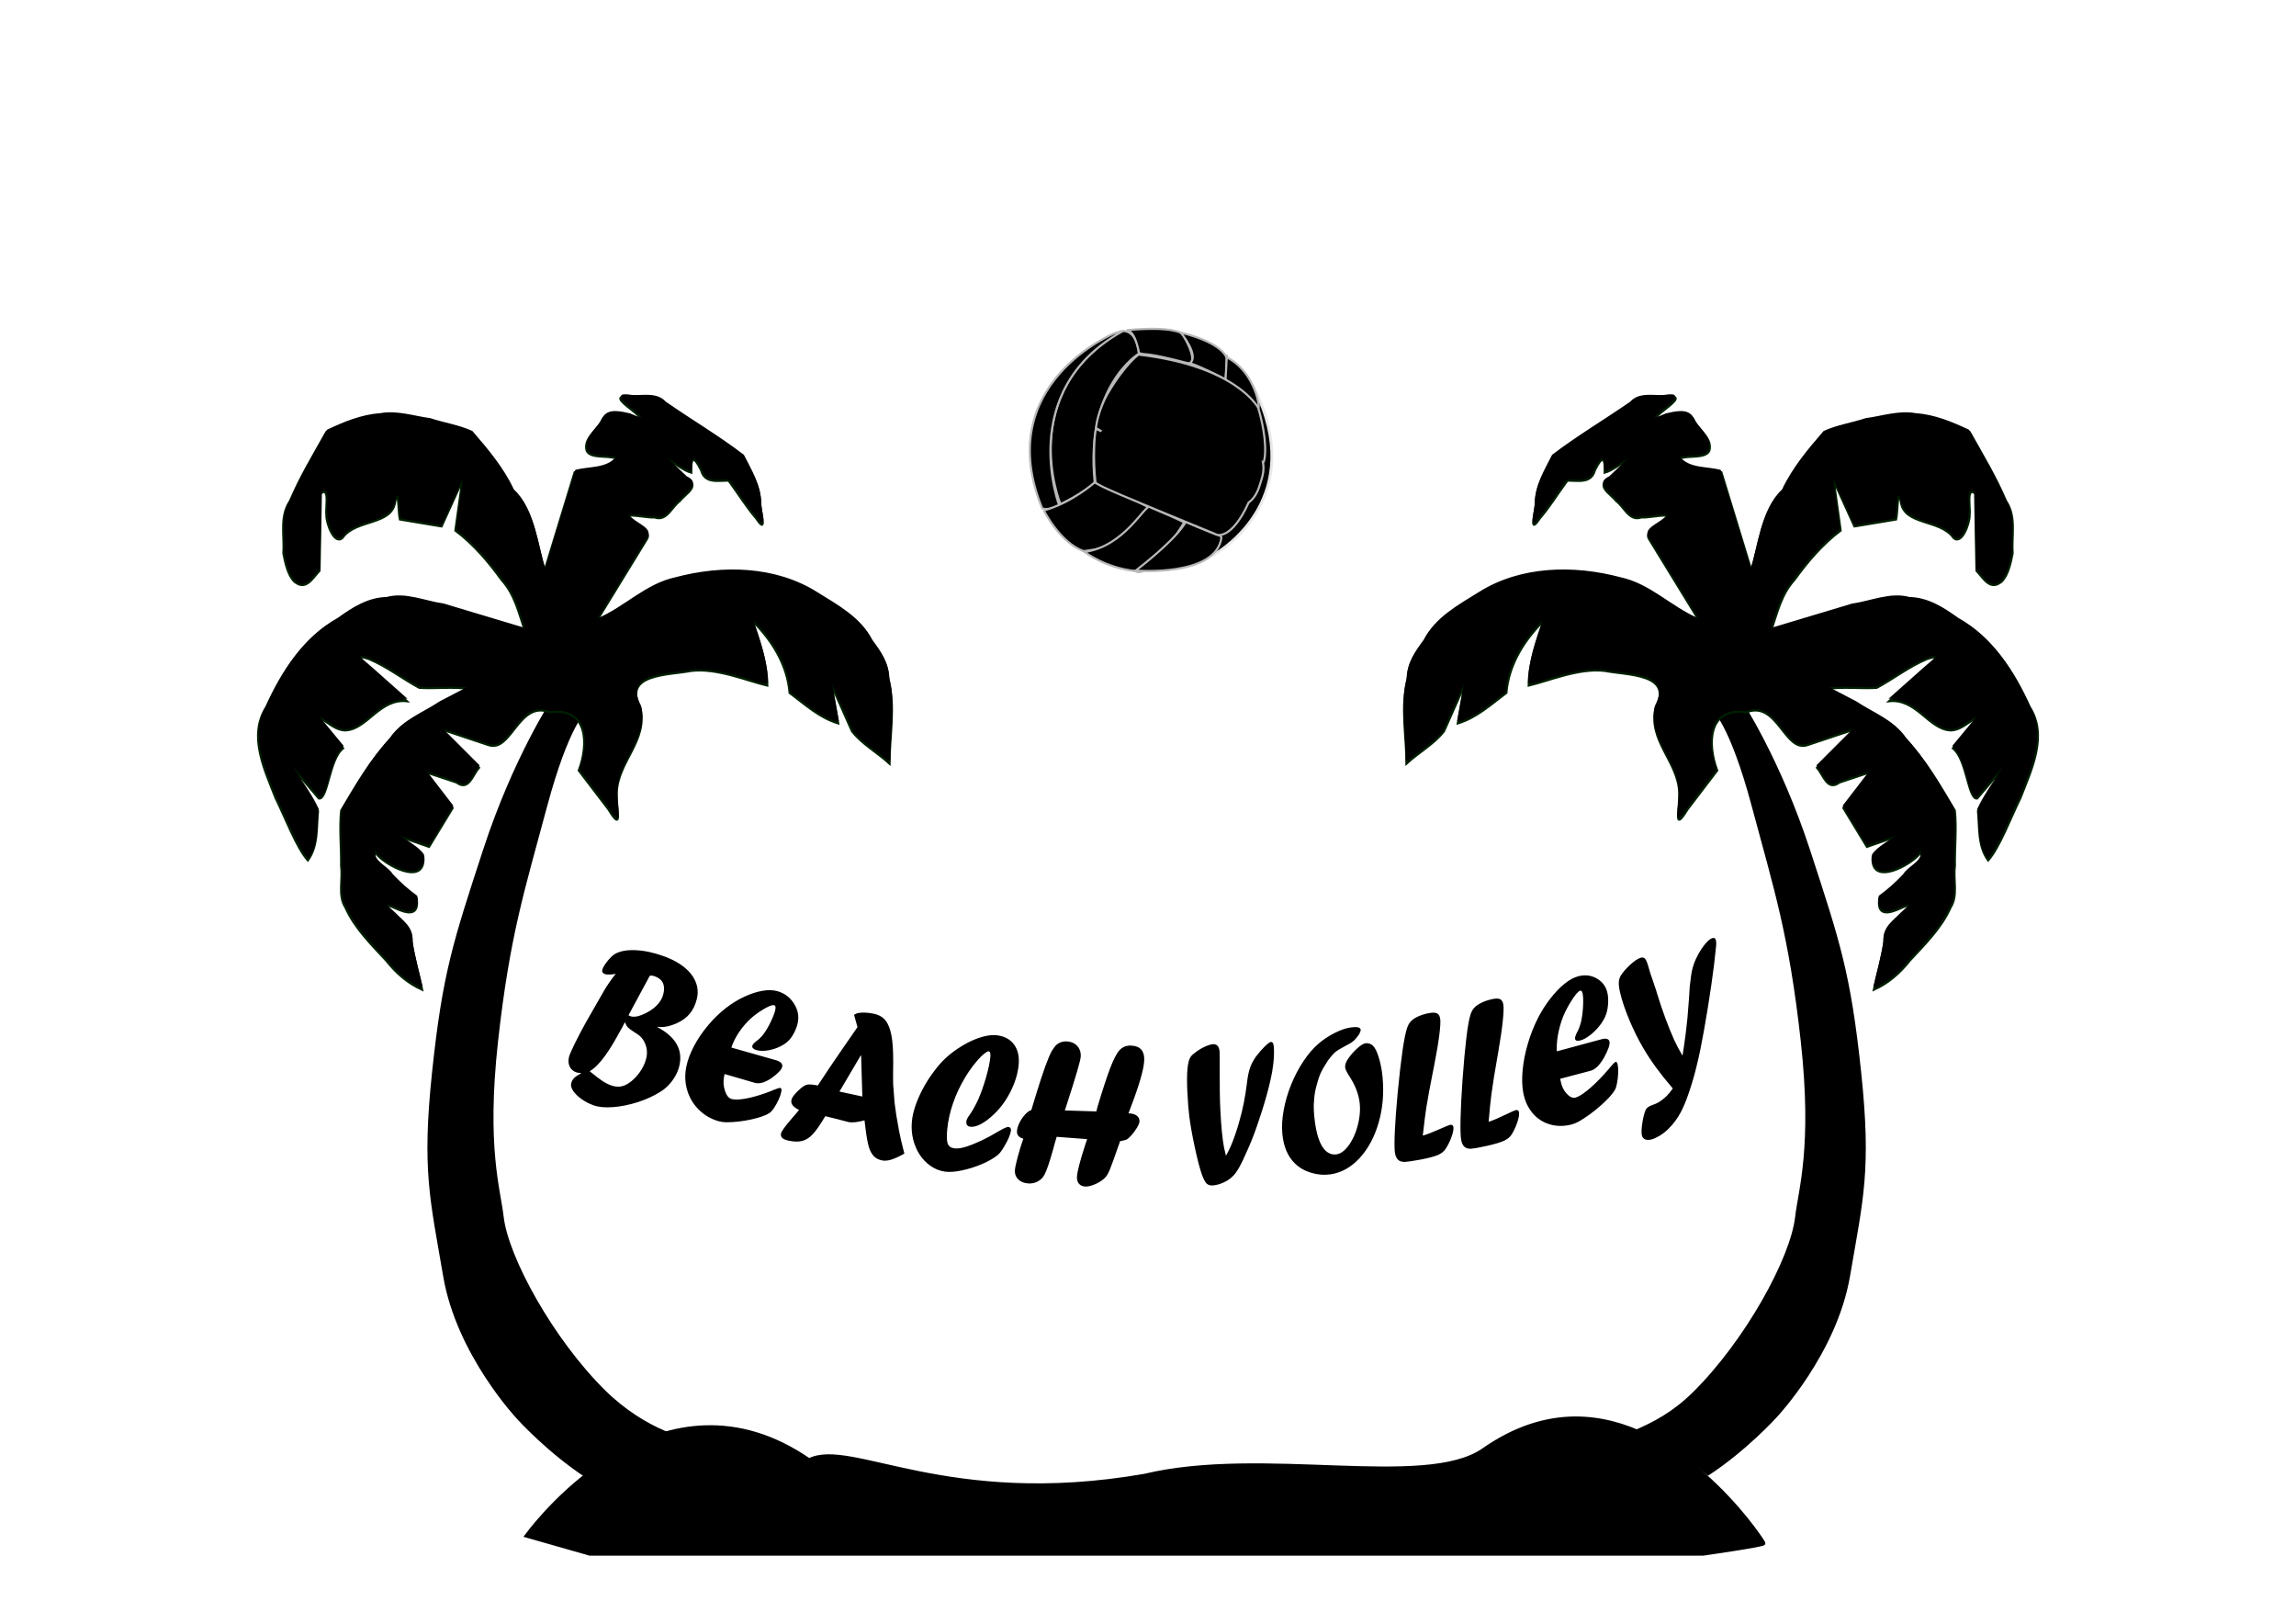
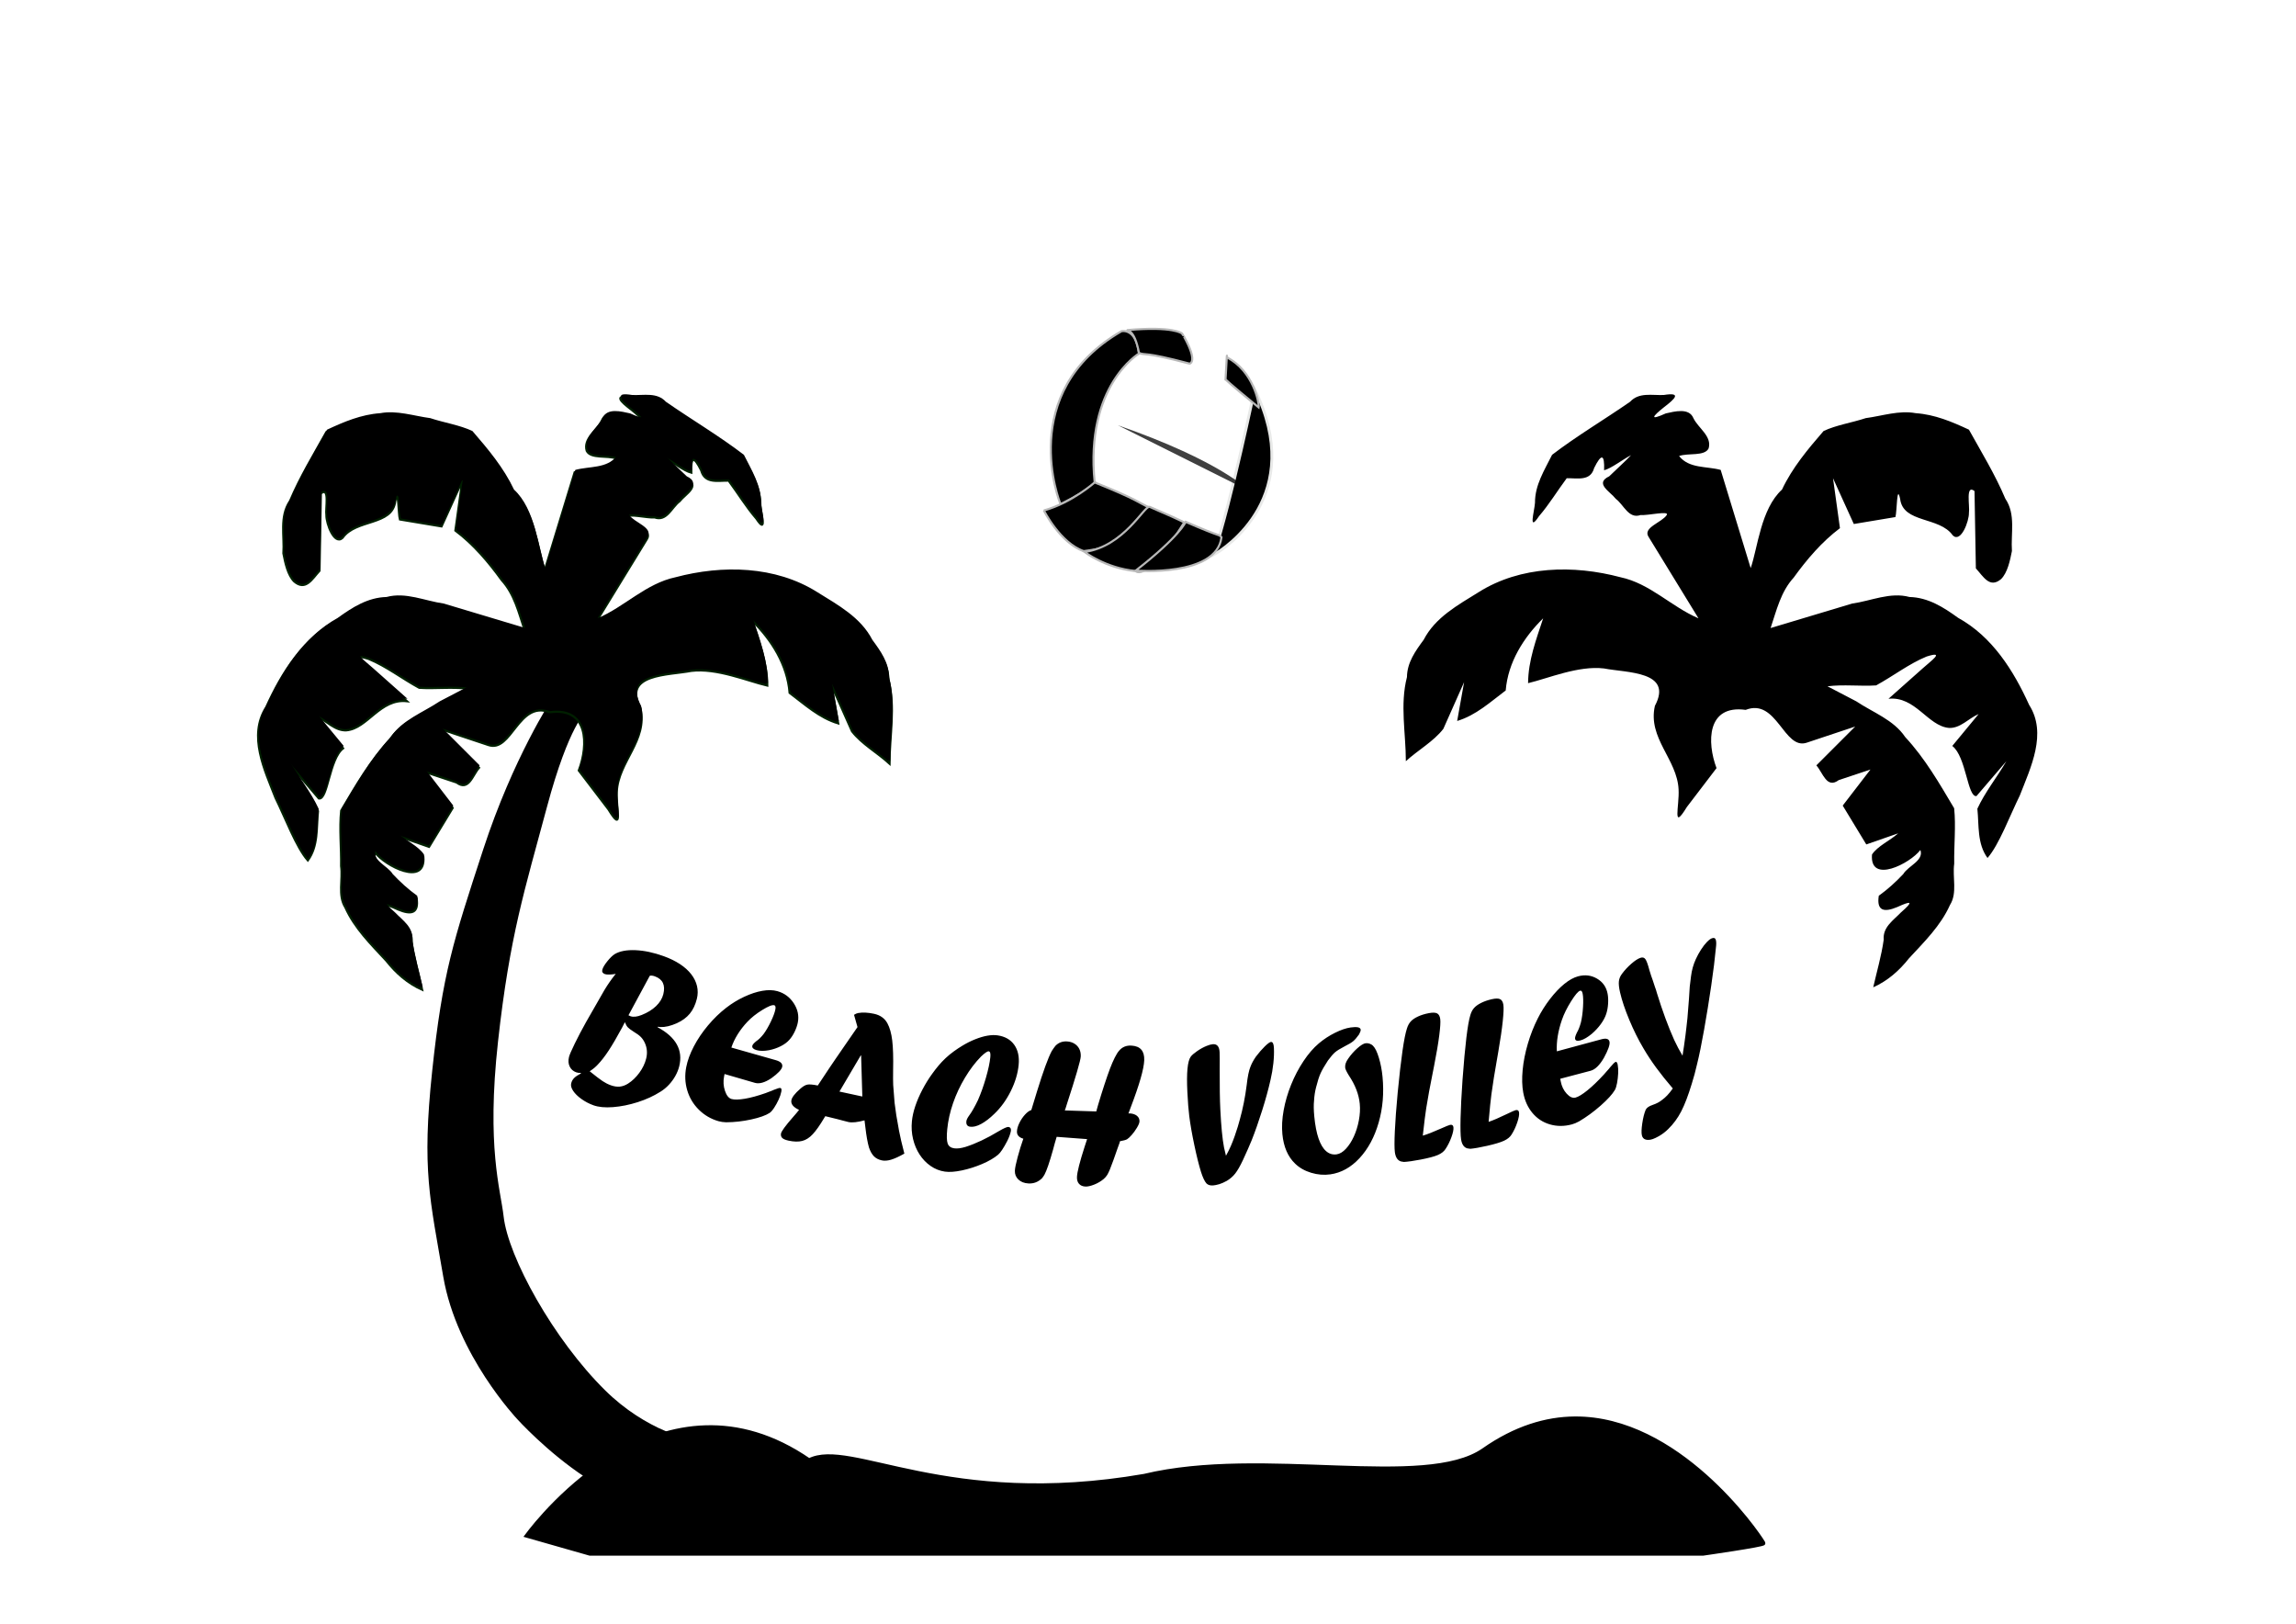
<svg xmlns="http://www.w3.org/2000/svg" width="1488.189" height="1052.362">
  <defs>
    <path fill="none" fill-opacity="0.75" fill-rule="evenodd" stroke="black" stroke-width="3" stroke-miterlimit="4" id="path16186" d="m287.31,522.117c0,0 60.495,19.392 123.098,19.392c62.603,0 127.314,-19.392 127.314,-19.392" />.str3 {stroke:#1F1A17;stroke-width:0.0762}
    .str5 {stroke:#4D4948;stroke-width:0.0762}
    .str6 {stroke:#FFF500;stroke-width:0.0762}
    .str4 {stroke:white;stroke-width:0.0762}
    .str2 {stroke:#1F1A17;stroke-width:0.2794;stroke-linejoin:bevel}
    .str1 {stroke:#1F1A17;stroke-width:0.3528}
    .str0 {stroke:#1F1A17;stroke-width:0.7056}
    .str7 {stroke:#1F1A17;stroke-width:1.397}
    .str11 {stroke:#00923F;stroke-width:5.6444}
    .str8 {stroke:#0093DD;stroke-width:5.6444}
    .str12 {stroke:#1F1A17;stroke-width:5.6444}
    .str9 {stroke:#DA251D;stroke-width:5.6444}
    .str10 {stroke:#FFF500;stroke-width:5.6444}
    .fil4 {fill:none}
    .fil6 {fill:none;fill-rule:nonzero}
    .fil0 {fill:#0093DD}
    .fil11 {fill:#1F1A17}
    .fil2 {fill:#28166F}
    .fil14 {fill:#383431}
    .fil32 {fill:#49606C}
    .fil29 {fill:#4D4948}
    .fil26 {fill:#605D5C}
    .fil12 {fill:#838281}
    .fil15 {fill:#969594}
    .fil28 {fill:#C2C1C1}
    .fil31 {fill:#DEDEDD}
    .fil30 {fill:#F2AE7C}
    .fil1 {fill:white}
    .fil3 {fill:#131516}
    .fil22 {fill:#706A6D}
    .fil21 {fill:#7A7474}
    .fil20 {fill:#877D80}
    .fil25 {fill:#8C5D4F}
    .fil19 {fill:#918887}
    .fil18 {fill:#9E9390}
    .fil13 {fill:#A82926}
    .fil17 {fill:#AB9F99}
    .fil16 {fill:#B5A9A0}
    .fil24 {fill:#C28056}
    .fil23 {fill:white}
    .fil5 {fill:#1F1A17;fill-rule:nonzero}
    .fil7 {fill:url(#id0)}
    .fil8 {fill:url(#id1)}
    .fil27 {fill:url(#id2)}
    .fil10 {fill:url(#id3)}
    .fil9 {fill:url(#id4)}</defs>
  <g>
    <title>Layer 1</title>
    <g id="layer1">
      <g transform="matrix(2.835, 0, 0, 2.835, -425.167, -718.224)" id="g9699">
        <g display="inline" transform="matrix(0.258, 0, 0, 0.258, 378.387, 323.681)" id="g7786">
          <g id="layer7" />
          <g display="block" id="g7789" />
          <g id="layer6">
            <path fill="#000000" fill-rule="evenodd" stroke="#e8e9e8" stroke-width="2.5" stroke-miterlimit="4" id="path3155" d="m226.483,72.187c46.048,93.977 -25.844,140.965 -36.181,146.603c15.976,-48.868 36.181,-146.603 36.181,-146.603z" />
          </g>
          <g display="block" id="layer4">
            <path fill="#000000" fill-rule="evenodd" stroke="#b8b8b8" stroke-width="1.875" stroke-miterlimit="4" id="path3141" d="m84.722,154.796c-8.644,-85.72 39.258,-114.174 39.258,-114.174c-2.521,-23.051 -15.487,-19.809 -15.487,-19.809c-94.004,54.386 -54.386,152.352 -54.386,152.352l1.441,0.36c27.013,-13.326 29.174,-18.729 29.174,-18.729z" />
-             <path fill="#000000" fill-rule="evenodd" stroke="#b8b8b8" stroke-width="1.875" stroke-miterlimit="4" id="path3149" d="m53.387,175.326c-9.725,4.682 -15.127,2.521 -15.127,2.521c-45.381,-110.572 64.236,-155.343 64.236,-155.343c9.725,-2.881 6.357,-1.331 6.357,-1.331c-95.085,52.945 -54.746,156.674 -55.466,154.152z" />
            <path fill="#000000" fill-rule="evenodd" stroke="#b8b8b8" stroke-width="1.875" stroke-miterlimit="4" id="path3151" d="m39.701,179.648c24.852,-6.843 45.021,-24.852 45.021,-24.852c37.818,15.127 40.339,18.729 48.623,22.33c-31.335,38.178 -44.661,36.377 -58.347,38.538c-20.89,-7.203 -35.297,-36.017 -35.297,-36.017z" />
            <path fill="#000000" fill-rule="evenodd" stroke="#b8b8b8" stroke-width="1.875" marker-start="none" marker-mid="none" marker-end="none" stroke-miterlimit="4" stroke-dashoffset="0" id="path3152" d="m75.717,216.385c34.936,-4.682 52.945,-41.059 57.627,-39.979c36.017,15.487 30.614,14.047 30.614,14.047l0,0c-33.856,54.386 -42.86,42.86 -42.86,42.86c-26.653,-2.521 -45.381,-16.928 -45.381,-16.928z" />
            <path fill="#000000" fill-rule="evenodd" stroke="#b8b8b8" stroke-width="1.875" stroke-miterlimit="4" id="path3153" d="m165.4,189.732c33.856,14.767 28.814,10.445 31.695,13.686c-4.322,35.297 -75.996,29.534 -75.996,29.534c39.258,-30.614 44.301,-43.22 44.301,-43.22z" />
          </g>
          <g id="layer5" />
          <g id="layer3">
            <path fill="#000000" fill-rule="evenodd" stroke="#b8b8b8" stroke-width="1.875" stroke-miterlimit="4" id="path2515" d="m124.021,40.076c-4.341,-22.709 -11.302,-19.242 -10.3,-20.244c40.742,-3.674 48.423,3.006 48.423,3.006c0,0 1.658,2.884 1.775,2.855c12.69,22.709 4.904,23.861 4.904,23.861c-41.41,-11.021 -39.04,-7.137 -44.802,-9.478z" />
-             <path fill="#000000" fill-rule="evenodd" stroke="#b8b8b8" stroke-width="1.875" stroke-miterlimit="4" id="path2516" d="m169.001,49.266c9.004,-6.663 -7.924,-27.193 -7.924,-27.193c38.718,9.544 40.699,22.871 40.699,22.871c-0.36,18.909 -1.441,18.369 -1.441,18.369c-26.653,-13.686 -31.335,-14.047 -31.335,-14.047z" />
            <path fill="#000000" fill-rule="evenodd" stroke="#b8b8b8" stroke-width="1.875" stroke-miterlimit="4" id="path2517" d="m200.696,63.493c1.261,-24.492 1.261,-21.97 1.261,-19.449c23.231,11.886 28.814,40.699 28.093,44.301c-27.553,-22.511 -29.354,-24.852 -29.354,-24.852z" />
          </g>
          <g display="block" id="g7804">
-             <path fill="#000000" fill-rule="evenodd" stroke="#b8b8b8" stroke-width="1.875" stroke-miterlimit="4" stroke-dashoffset="0" id="path1888" d="m123.592,41.557c0,0 -11.95,8.265 -27.482,34.76c-0.014,-0.002 -0.029,0.002 -0.043,0c0,0 -0.08,0.144 -0.214,0.385c-0.006,0.011 0.006,0.032 0,0.043c-1.335,2.415 -8.275,15.482 -10.017,29.751c0.322,0.297 2.08,1.352 4.966,2.954c-1.598,-0.649 -3.201,-1.309 -4.837,-1.969c-0.014,0.016 -0.029,0.063 -0.043,0.086c-0.005,0.008 -0.038,0.034 -0.043,0.043c-0.014,0.028 -0.029,0.095 -0.043,0.128c-1.162,2.937 -2.904,25.252 -0.342,47.302c5.308,3.923 20.553,10.358 105.478,45.205l2.055,0.942c0,0 13.095,4.8 28.21,-28.681c0.073,-0.022 0.123,-0.049 0.171,-0.086c4.701,-3.533 7.551,-8.543 9.717,-15.539c2.167,-6.997 4.121,-11.993 2.74,-19.991c0.006,0.004 0.037,-0.004 0.043,0c0.006,0.003 0.036,-0.003 0.043,0c0.006,0.002 0.036,0.042 0.043,0.043c0.007,0.001 0.036,-0 0.043,0c0.007,-0.001 0.036,-0.041 0.043,-0.043c0.007,-0.002 0.036,0.003 0.043,0c0.035,-0.019 0.093,-0.051 0.128,-0.086c0.036,-0.037 0.092,-0.118 0.128,-0.171c1.575,-2.399 3.672,-19.051 -4.623,-47.602l0.171,0.128c-1.178,-2.211 -21.38,-37.765 -106.334,-47.602z" />
            <path fill="#000000" fill-opacity="0.75" fill-rule="evenodd" stroke="black" stroke-width="0.25pt" stroke-opacity="0" id="path2109" d="m105.254,104.139c92.097,31.952 116.531,58.265 116.531,58.265" />
          </g>
        </g>
      </g>
      <path fill="#000000" id="text2073" d="m421.162,632.375l-13.807,25.584c0.403,0.239 0.817,0.435 1.241,0.589c1.874,0.679 4.308,0.42 7.303,-0.776c3.758,-1.478 6.863,-3.391 9.315,-5.739c2.452,-2.347 4.027,-4.931 4.727,-7.75c1.452,-5.852 -0.367,-9.7 -5.459,-11.544c-1.414,-0.512 -2.521,-0.634 -3.32,-0.365l0,0zm-16.13,30.05c-0.279,0.504 -0.574,1.072 -0.885,1.704c-0.311,0.632 -0.612,1.222 -0.901,1.768c-3.348,6.189 -6.244,11.146 -8.691,14.868c-2.446,3.723 -4.813,6.776 -7.1,9.16c-1.329,1.474 -3.074,2.913 -5.234,4.319c3.886,3.13 6.681,5.26 8.385,6.389c1.704,1.129 3.458,2.021 5.261,2.674c2.086,0.756 4.026,1.051 5.821,0.886c1.794,-0.165 3.605,-0.824 5.433,-1.977c2.701,-1.722 5.13,-4.054 7.286,-6.997c2.156,-2.943 3.632,-6.017 4.427,-9.22c0.869,-3.502 0.598,-6.836 -0.813,-10.001c-0.693,-1.555 -1.57,-2.873 -2.631,-3.956c-1.061,-1.083 -2.617,-2.228 -4.667,-3.436c-1.863,-1.187 -3.131,-2.135 -3.803,-2.844c-0.672,-0.709 -1.301,-1.821 -1.888,-3.338l0,0zm-25.207,0.017l11.93,-20.817c2.23,-3.708 4.682,-7.219 7.355,-10.534c-0.187,-0.021 -0.652,0.066 -1.395,0.263c-2.737,0.312 -4.618,0.283 -5.643,-0.089c-1.45,-0.525 -2.01,-1.45 -1.681,-2.774c0.35,-1.409 1.419,-3.233 3.208,-5.472c1.789,-2.238 3.413,-3.815 4.873,-4.729c3.291,-1.927 7.787,-2.766 13.486,-2.517c5.699,0.249 11.82,1.558 18.361,3.927c3.96,1.435 7.439,3.137 10.438,5.108c2.998,1.971 5.43,4.167 7.296,6.588c1.865,2.422 3.109,4.979 3.732,7.672c0.622,2.693 0.589,5.428 -0.1,8.204c-0.965,3.887 -2.495,7.103 -4.592,9.649c-2.096,2.546 -4.923,4.618 -8.479,6.216c-3.939,1.739 -7.456,2.56 -10.554,2.462c-0.35,0.013 -0.93,-0.057 -1.74,-0.211l-0.079,0.32c11.933,6.418 16.601,14.859 14.004,25.324c-0.52,2.093 -1.352,4.166 -2.497,6.218c-1.145,2.053 -2.545,3.966 -4.2,5.741c-1.655,1.775 -3.482,3.278 -5.483,4.508c-4.345,2.756 -9.249,5.006 -14.711,6.752c-5.462,1.746 -10.787,2.82 -15.973,3.222c-5.187,0.402 -9.442,0.001 -12.765,-1.202c-2.793,-1.012 -5.376,-2.367 -7.749,-4.064c-2.373,-1.698 -4.163,-3.451 -5.37,-5.262c-1.208,-1.811 -1.631,-3.442 -1.271,-4.895c0.329,-1.324 0.946,-2.451 1.851,-3.38c0.905,-0.929 2.4,-1.947 4.486,-3.053l-0.149,-0.333c-1.061,0.081 -2.051,-0.044 -2.97,-0.378c-1.945,-0.704 -3.348,-1.958 -4.211,-3.76c-0.863,-1.802 -1.003,-3.878 -0.42,-6.227c0.329,-1.324 1.59,-4.231 3.783,-8.72c2.193,-4.489 4.603,-9.075 7.23,-13.756l0,0zm109.457,39.298l-19.649,-5.711l-0.316,1.628c-0.616,3.169 -0.42,6.259 0.587,9.27c1.007,3.011 2.427,4.777 4.26,5.297c1.869,0.53 4.733,0.472 8.593,-0.173c3.86,-0.646 8.354,-1.867 13.481,-3.665l2.152,-0.832c1.462,-0.501 2.469,-0.903 3.021,-1.204c2.432,-1.005 3.918,-1.431 4.457,-1.278c0.647,0.184 0.831,0.991 0.553,2.424c-0.304,1.563 -0.883,3.276 -1.739,5.141c-0.855,1.865 -1.822,3.617 -2.899,5.258c-1.077,1.641 -2.051,2.75 -2.922,3.328c-2.479,1.633 -6.451,3.048 -11.916,4.246c-5.465,1.198 -10.893,1.811 -16.283,1.84c-1.809,-0.055 -3.433,-0.287 -4.87,-0.694c-4.923,-1.396 -9.19,-3.878 -12.8,-7.444c-3.61,-3.566 -6.129,-7.773 -7.557,-12.621c-1.428,-4.848 -1.639,-9.855 -0.635,-15.021c0.827,-4.255 2.475,-8.734 4.944,-13.438c2.469,-4.705 5.529,-9.23 9.18,-13.577c3.651,-4.347 7.552,-8.13 11.704,-11.349c3.62,-2.821 7.515,-5.208 11.687,-7.163c4.172,-1.954 8.111,-3.253 11.819,-3.896c3.708,-0.643 6.982,-0.562 9.82,0.243c4.456,1.264 7.977,3.877 10.562,7.84c2.585,3.963 3.456,8.115 2.612,12.456c-0.371,1.91 -1.064,3.912 -2.077,6.007c-1.014,2.094 -2.17,3.851 -3.47,5.268c-1.361,1.538 -3.198,2.895 -5.512,4.07c-2.314,1.176 -4.833,2.042 -7.557,2.597c-3.261,0.586 -5.952,0.579 -8.072,-0.022c-2.12,-0.601 -3.058,-1.532 -2.813,-2.79c0.143,-0.738 0.96,-1.72 2.45,-2.947c1.564,-1.022 3.175,-2.581 4.833,-4.675c1.648,-2.235 3.24,-4.967 4.778,-8.195c1.537,-3.228 2.496,-5.819 2.876,-7.773c0.312,-1.606 0.073,-2.521 -0.718,-2.746c-1.258,-0.357 -3.847,0.673 -7.766,3.088c-3.92,2.415 -7.149,4.98 -9.686,7.696c-2.387,2.529 -4.462,5.204 -6.224,8.025c-1.762,2.821 -3.136,5.695 -4.121,8.622l28.784,8.165c3.162,0.897 4.554,2.322 4.174,4.276c-0.355,1.823 -2.693,4.298 -7.017,7.422c-4.228,2.832 -7.798,3.834 -10.709,3.009l0,0zm68.646,-17.79l-13.822,23.446l14.825,3.204l-0.785,-26.602l-0.218,-0.047zm-2.123,-18.33l-2.252,-7.961c0.953,-0.609 1.815,-0.989 2.587,-1.14c2.967,-0.536 6.431,-0.377 10.391,0.479c3.997,0.864 6.881,2.914 8.651,6.151c1.532,2.823 2.576,6.536 3.131,11.141c0.556,4.605 0.747,11.034 0.575,19.286c-0.06,4.2 -0.042,7.375 0.052,9.524c0.42,6.025 0.72,9.884 0.901,11.576c0.181,1.692 0.556,4.412 1.126,8.159c0.214,1.088 0.486,2.608 0.815,4.559c0.33,1.951 0.65,3.776 0.961,5.474c0.692,3.683 1.839,8.597 3.442,14.742c-3.436,1.93 -6.292,3.238 -8.568,3.924c-2.277,0.686 -4.287,0.84 -6.031,0.463c-2.144,-0.463 -3.859,-1.355 -5.144,-2.675c-1.286,-1.32 -2.348,-3.203 -3.185,-5.649c-0.939,-3.283 -1.718,-7.642 -2.338,-13.076c-0.074,-0.514 -0.155,-1.166 -0.245,-1.955c-0.089,-0.789 -0.196,-1.65 -0.321,-2.583c-4.57,1.232 -8.036,1.593 -10.398,1.082c-1.344,-0.291 -2.501,-0.586 -3.469,-0.885c-0.823,-0.268 -4.673,-1.236 -11.551,-2.904l-0.74,1.199c-2.795,4.696 -5.263,8.194 -7.404,10.495c-2.141,2.301 -4.428,3.754 -6.861,4.361c-2.433,0.607 -5.358,0.541 -8.774,-0.197c-1.962,-0.424 -3.322,-0.99 -4.08,-1.697c-0.758,-0.708 -1.049,-1.654 -0.873,-2.839c0.215,-1.449 2.805,-5.011 7.77,-10.688c1.755,-1.976 3.075,-3.548 3.961,-4.716c-3.685,-1.703 -5.352,-3.739 -5.001,-6.109c0.286,-1.931 2.238,-4.477 5.856,-7.636c1.727,-1.529 3.254,-2.411 4.582,-2.645c1.328,-0.234 3.558,-0.035 6.69,0.596c3.862,-5.824 6.325,-9.539 7.388,-11.144c1.063,-1.605 2.43,-3.62 4.101,-6.044c1.671,-2.425 3.571,-5.185 5.698,-8.282c2.127,-3.096 4.979,-7.225 8.556,-12.386l0,0zm78.107,47.235c1.867,-4.221 3.577,-9.016 5.13,-14.383c1.553,-5.367 2.506,-9.844 2.861,-13.431c0.232,-2.347 -0.11,-3.586 -1.027,-3.718c-0.843,-0.121 -2.516,1.007 -5.018,3.385c-3.764,3.858 -7.227,8.422 -10.387,13.692c-3.16,5.27 -5.728,10.749 -7.703,16.437c-1.975,5.688 -3.24,11.344 -3.796,16.967c-0.438,4.428 -0.343,7.518 0.283,9.269c0.626,1.752 2.039,2.787 4.238,3.104c1.906,0.275 4.333,-0.026 7.283,-0.903c6.679,-2.135 13.854,-5.524 21.525,-10.166c3.393,-1.98 5.511,-2.91 6.354,-2.789c1.209,0.174 1.742,0.992 1.598,2.454l-0.013,0.133c-0.38,1.966 -1.172,4.142 -2.374,6.529c-2.387,4.596 -4.352,7.546 -5.893,8.85c-2.595,2.186 -6.057,4.201 -10.384,6.047c-4.327,1.846 -8.712,3.234 -13.153,4.166c-4.442,0.931 -8.11,1.188 -11.006,0.77c-3.335,-0.481 -6.412,-1.699 -9.23,-3.655c-2.818,-1.956 -5.195,-4.42 -7.132,-7.394c-1.937,-2.974 -3.353,-6.322 -4.249,-10.044c-0.896,-3.722 -1.145,-7.598 -0.747,-11.627c0.302,-3.055 1.032,-6.307 2.191,-9.755c1.159,-3.448 2.7,-7.009 4.625,-10.684c1.924,-3.675 4.026,-7.076 6.306,-10.206c1.337,-1.873 2.712,-3.651 4.124,-5.333c1.412,-1.682 2.947,-3.302 4.607,-4.859c1.659,-1.557 3.45,-3.028 5.371,-4.412c1.921,-1.384 3.672,-2.547 5.252,-3.486c2.771,-1.711 5.608,-3.143 8.51,-4.297c2.902,-1.153 5.563,-1.937 7.983,-2.352c2.42,-0.414 4.601,-0.481 6.544,-0.201c4.801,0.693 8.409,2.74 10.824,6.142c2.415,3.402 3.359,7.76 2.834,13.073c-0.551,5.579 -2.264,11.249 -5.138,17.009c-2.874,5.76 -6.424,10.649 -10.65,14.665c-2.922,2.857 -5.757,5.03 -8.507,6.52c-2.75,1.49 -5.15,2.086 -7.203,1.79c-1.796,-0.259 -2.591,-1.429 -2.385,-3.51c0.096,-0.974 0.725,-2.253 1.885,-3.837c1.629,-2.19 3.518,-5.51 5.668,-9.96l0,0zm50.989,23.875l-1.282,4.345c-0.223,0.969 -0.571,2.266 -1.042,3.89c-2.327,8.302 -4.187,13.73 -5.583,16.283c-0.279,0.519 -0.79,1.271 -1.531,2.255c-2.501,2.488 -5.466,3.633 -8.895,3.433c-2.728,-0.159 -4.893,-1.01 -6.495,-2.554c-1.601,-1.544 -2.357,-3.452 -2.266,-5.724c0.066,-1.648 0.663,-4.571 1.791,-8.769c1.128,-4.198 2.358,-8.178 3.691,-11.94c-2.849,-0.835 -4.228,-2.411 -4.135,-4.727c0.066,-1.648 0.591,-3.481 1.577,-5.5c0.986,-2.019 2.194,-3.812 3.624,-5.381c1.43,-1.569 2.8,-2.56 4.11,-2.975c0.629,-1.883 1.841,-5.853 3.634,-11.909c4.033,-13.114 7.228,-21.879 9.585,-26.296c0.945,-1.463 1.748,-2.599 2.409,-3.409c2.004,-2.071 4.5,-3.019 7.486,-2.846c1.843,0.107 3.459,0.592 4.848,1.454c1.388,0.862 2.433,1.994 3.135,3.397c0.702,1.403 1.016,3.017 0.943,4.843c-0.101,2.539 -3.163,13.053 -9.184,31.542c-0.086,0.307 -0.224,0.757 -0.414,1.349c-0.19,0.592 -0.368,1.128 -0.535,1.609l-0.242,0.522l20.429,0.653l1.163,-4.151c1.324,-4.477 2.701,-8.894 4.131,-13.253c1.43,-4.359 2.651,-7.859 3.661,-10.502c1.011,-2.642 2.018,-4.961 3.021,-6.956c1.003,-1.995 1.931,-3.482 2.783,-4.459c2.018,-2.427 4.705,-3.543 8.06,-3.348c5.752,0.335 8.508,3.509 8.268,9.521c-0.226,5.657 -3.144,15.822 -8.754,30.496c-0.826,2.184 -1.323,3.517 -1.49,3.998c0.149,-0.036 0.28,-0.062 0.391,-0.078c0.111,-0.016 0.241,-0.019 0.389,-0.011c2.028,0.118 3.614,0.646 4.76,1.583c1.145,0.937 1.688,2.141 1.63,3.61c-0.039,0.98 -0.593,2.354 -1.661,4.122c-1.068,1.768 -2.193,3.321 -3.373,4.659c-1.18,1.338 -2.188,2.272 -3.022,2.804c-0.794,0.445 -2.326,0.869 -4.596,1.273l-0.264,1.056c-0.285,0.653 -0.721,1.855 -1.308,3.607c-0.877,2.538 -1.773,5.087 -2.688,7.645c-0.915,2.558 -1.669,4.546 -2.261,5.962c-0.592,1.416 -1.166,2.6 -1.721,3.55c-0.669,1.033 -1.425,1.904 -2.266,2.614c-1.836,1.545 -3.917,2.774 -6.245,3.688c-2.328,0.914 -4.247,1.327 -5.759,1.239c-1.733,-0.101 -3.077,-0.693 -4.031,-1.775c-0.955,-1.082 -1.395,-2.559 -1.32,-4.429c0.128,-3.207 1.794,-9.784 4.999,-19.732c0.752,-2.188 1.278,-3.787 1.577,-4.797l-19.731,-1.482zm129.164,-52.002c1.978,-2.601 3.911,-4.818 5.798,-6.653c1.887,-1.835 3.199,-2.779 3.936,-2.832c1.142,-0.083 1.779,1.189 1.909,3.815c0.153,3.071 0.033,6.419 -0.36,10.044c-0.393,3.625 -1.001,7.187 -1.825,10.686c-1.331,5.949 -3.146,12.57 -5.445,19.862c-2.3,7.292 -4.567,13.745 -6.802,19.357c-1.451,3.545 -3.345,7.837 -5.682,12.877c-1.84,3.886 -3.5,6.766 -4.978,8.638c-1.478,1.872 -3.277,3.443 -5.395,4.714c-1.872,1.029 -3.5,1.751 -4.884,2.164c-1.677,0.479 -3.032,0.756 -4.063,0.831c-1.842,0.134 -3.269,-0.299 -4.28,-1.297c-1.215,-1.386 -2.393,-3.869 -3.533,-7.449c-1.364,-4.368 -2.808,-10.16 -4.332,-17.376c-1.524,-7.216 -2.623,-13.502 -3.297,-18.858c-0.481,-3.718 -0.89,-8.959 -1.227,-15.725c-0.614,-12.33 0.118,-19.91 2.196,-22.742c0.727,-0.991 2.119,-2.198 4.174,-3.62c2.056,-1.422 4.098,-2.543 6.128,-3.36c1.595,-0.652 2.945,-1.018 4.05,-1.098c2.727,-0.198 4.181,1.528 4.362,5.178c0.095,1.914 0.113,5.62 0.055,11.12c-0.04,11.082 0.096,19.761 0.409,26.037c0.545,10.95 1.341,19.134 2.388,24.553c0.573,2.594 0.995,4.395 1.267,5.403c1.289,-2.327 2.357,-4.471 3.202,-6.431c0.845,-1.96 1.657,-4.04 2.435,-6.241c1.584,-4.582 2.683,-8.124 3.298,-10.626c2.01,-7.16 3.505,-14.639 4.485,-22.439c0.612,-5.539 1.43,-9.53 2.455,-11.972c0.75,-2.02 1.935,-4.206 3.556,-6.557l0,0zm46.68,2.528c-2.234,3.413 -3.833,6.187 -4.798,8.321c-0.964,2.134 -1.929,5.132 -2.893,8.995c-0.733,2.797 -1.176,5.711 -1.329,8.74c-0.297,2.691 -0.247,6.096 0.152,10.215c0.561,5.802 1.487,10.576 2.779,14.322c1.291,3.746 2.931,6.478 4.918,8.195c1.987,1.717 4.246,2.398 6.775,2.041c2.053,-0.29 4.064,-1.494 6.034,-3.613c1.969,-2.118 3.682,-4.773 5.139,-7.965c1.457,-3.191 2.541,-6.677 3.253,-10.46c0.712,-3.782 0.905,-7.356 0.58,-10.722c-0.587,-6.068 -2.923,-12.158 -7.007,-18.271c-1.54,-2.476 -2.358,-4.202 -2.452,-5.176c-0.176,-1.816 0.474,-3.748 1.948,-5.797c1.66,-2.434 3.618,-4.663 5.875,-6.688c2.257,-2.024 4.082,-3.135 5.475,-3.332c0.807,-0.114 1.681,-0.001 2.625,0.337c0.943,0.338 1.687,0.828 2.233,1.469c1.315,1.296 2.546,3.85 3.695,7.661c1.149,3.811 1.936,7.909 2.36,12.294c1.011,10.453 0.175,20.347 -2.509,29.682c-2.683,9.335 -6.809,17.011 -12.378,23.028c-5.569,6.016 -11.891,9.524 -18.967,10.523c-4.07,0.574 -8.19,0.236 -12.362,-1.016c-4.172,-1.252 -7.652,-3.23 -10.441,-5.934c-4.709,-4.498 -7.462,-10.866 -8.259,-19.105c-0.463,-4.784 -0.183,-9.963 0.838,-15.54c1.022,-5.577 2.634,-11.091 4.839,-16.542c2.204,-5.452 4.872,-10.531 8.003,-15.238c3.131,-4.707 6.449,-8.542 9.953,-11.506c3.195,-2.696 6.69,-4.985 10.485,-6.867c3.794,-1.883 7.177,-3.033 10.146,-3.453c4.18,-0.59 6.344,-0.11 6.494,1.44c0.06,0.62 -0.288,1.634 -1.044,3.043c-1.438,2.044 -2.716,3.526 -3.834,4.447c-1.119,0.921 -2.99,2.038 -5.613,3.351c-2.83,1.477 -4.864,2.741 -6.1,3.79c-1.236,1.05 -2.774,2.827 -4.613,5.331l0,0zm68.762,3.622l-1.109,5.631c-1.478,7.237 -2.794,14.42 -3.949,21.55c-0.556,3.448 -1.303,9.416 -2.242,17.904c2.985,-0.889 6.949,-2.44 11.89,-4.653c3.177,-1.422 5.111,-2.2 5.804,-2.333c1.276,-0.245 1.995,0.249 2.157,1.482c0.191,1.453 -0.243,3.625 -1.302,6.515c-1.059,2.89 -2.339,5.45 -3.839,7.679c-1.024,1.596 -2.685,2.886 -4.985,3.869c-2.3,0.983 -5.966,1.958 -10.996,2.923c-4.703,0.903 -8.353,1.423 -10.951,1.56c-0.036,0.007 -0.667,-0.098 -1.891,-0.314c-2.217,-0.658 -3.546,-2.661 -3.986,-6.008c-0.319,-2.422 -0.327,-6.958 -0.024,-13.609c0.303,-6.65 0.919,-14.964 1.849,-24.94c2.154,-22.267 4.159,-36.152 6.014,-41.656c0.576,-1.871 1.413,-3.398 2.509,-4.579c1.097,-1.181 2.667,-2.239 4.712,-3.173c1.972,-0.92 4.289,-1.636 6.95,-2.147c2.479,-0.476 4.27,-0.424 5.374,0.154c1.104,0.578 1.78,1.814 2.029,3.708c0.237,1.806 0.026,5.312 -0.635,10.518c-0.661,5.207 -1.787,11.846 -3.379,19.917l0,0zm41.621,-9.162l-0.979,5.667c-1.31,7.284 -2.459,14.509 -3.449,21.675c-0.476,3.465 -1.085,9.456 -1.827,17.973c2.963,-0.99 6.889,-2.674 11.778,-5.052c3.143,-1.529 5.058,-2.372 5.748,-2.528c1.27,-0.288 2,0.182 2.191,1.409c0.225,1.446 -0.159,3.632 -1.15,6.556c-0.992,2.924 -2.212,5.526 -3.66,7.806c-0.986,1.63 -2.617,2.975 -4.894,4.036c-2.276,1.061 -5.918,2.158 -10.925,3.294c-4.68,1.061 -8.317,1.704 -10.911,1.929c-0.036,0.008 -0.669,-0.075 -1.898,-0.25c-2.231,-0.583 -3.606,-2.54 -4.123,-5.871c-0.374,-2.41 -0.487,-6.945 -0.339,-13.603c0.149,-6.658 0.573,-14.989 1.272,-24.993c1.638,-22.331 3.321,-36.278 5.048,-41.842c0.533,-1.89 1.333,-3.444 2.402,-4.662c1.069,-1.218 2.615,-2.328 4.637,-3.331c1.95,-0.986 4.249,-1.78 6.897,-2.38c2.467,-0.559 4.259,-0.569 5.376,-0.028c1.117,0.541 1.822,1.754 2.115,3.638c0.279,1.797 0.149,5.309 -0.391,10.535c-0.54,5.227 -1.512,11.901 -2.917,20.023l0,0zm59.922,12.188l-19.746,5.202l0.302,1.632c0.589,3.177 1.879,5.855 3.872,8.035c1.993,2.18 3.908,3.022 5.745,2.525c1.873,-0.506 4.43,-2.066 7.672,-4.679c3.242,-2.613 6.846,-6.078 10.812,-10.395l1.637,-1.882c1.135,-1.221 1.897,-2.112 2.285,-2.674c1.827,-2.185 3.011,-3.35 3.551,-3.496c0.648,-0.175 1.105,0.455 1.372,1.891c0.29,1.567 0.386,3.414 0.289,5.542c-0.097,2.129 -0.335,4.215 -0.713,6.259c-0.378,2.044 -0.854,3.556 -1.43,4.534c-1.642,2.774 -4.707,6.139 -9.194,10.094c-4.487,3.955 -9.151,7.364 -13.992,10.227c-1.648,0.903 -3.193,1.549 -4.634,1.938c-4.935,1.334 -9.67,1.347 -14.206,0.037c-4.536,-1.31 -8.321,-3.77 -11.354,-7.383c-3.033,-3.612 -5.03,-8.008 -5.99,-13.186c-0.79,-4.265 -0.923,-9.164 -0.397,-14.698c0.525,-5.534 1.647,-11.218 3.365,-17.052c1.718,-5.834 3.865,-11.292 6.441,-16.376c2.24,-4.444 4.885,-8.644 7.935,-12.599c3.05,-3.955 6.128,-7.197 9.233,-9.728c3.106,-2.53 6.081,-4.181 8.927,-4.95c4.467,-1.208 8.578,-0.709 12.334,1.497c3.756,2.206 6.037,5.485 6.844,9.836c0.355,1.915 0.453,4.081 0.297,6.5c-0.157,2.419 -0.565,4.608 -1.223,6.568c-0.67,2.1 -1.834,4.289 -3.493,6.565c-1.659,2.276 -3.614,4.382 -5.865,6.315c-2.724,2.245 -5.148,3.654 -7.274,4.229c-2.125,0.575 -3.305,0.231 -3.539,-1.031c-0.137,-0.74 0.244,-2.053 1.142,-3.942c1.039,-1.743 1.927,-3.994 2.664,-6.752c0.677,-2.879 1.125,-6.176 1.345,-9.891c0.219,-3.715 0.148,-6.552 -0.215,-8.51c-0.298,-1.61 -0.844,-2.308 -1.636,-2.094c-1.261,0.341 -3.22,2.63 -5.877,6.867c-2.657,4.237 -4.638,8.246 -5.942,12.025c-1.237,3.533 -2.139,7.033 -2.707,10.499c-0.568,3.467 -0.768,6.777 -0.6,9.93l28.853,-7.802c3.17,-0.857 4.936,-0.307 5.299,1.651c0.339,1.828 -0.874,5.286 -3.638,10.374c-2.785,4.774 -5.636,7.556 -8.553,8.345l0,0zm40.163,-58.776l1.546,4.687c0.321,0.725 0.736,2.02 1.245,3.886c3.543,11.49 7.254,21.557 11.134,30.201c1.677,3.601 3.484,7.018 5.422,10.253c0.658,-4.112 1.291,-8.493 1.9,-13.145c0.211,-1.738 0.406,-3.378 0.585,-4.921c0.179,-1.542 0.294,-2.577 0.345,-3.103c0.051,-0.526 0.166,-1.561 0.345,-3.103c0.249,-2.399 0.583,-6.587 1,-12.562c0.231,-3.968 0.399,-6.594 0.503,-7.88c0.105,-1.285 0.38,-3.532 0.826,-6.738c0.49,-4.009 1.541,-7.744 3.154,-11.207c0.912,-2.021 2.016,-4.038 3.313,-6.051c1.297,-2.013 2.58,-3.673 3.848,-4.982c1.269,-1.308 2.365,-2.119 3.289,-2.431c1.386,-0.468 2.234,-0.037 2.542,1.294c0.279,1.203 0.268,2.896 -0.031,5.081c-0.593,6.544 -1.597,14.663 -3.012,24.356c-1.416,9.693 -2.952,19.196 -4.609,28.507c-1.657,9.312 -3.17,16.722 -4.539,22.232c-1.066,4.667 -2.221,8.947 -3.466,12.84c-2.306,7.586 -4.585,13.554 -6.835,17.903c-2.251,4.349 -5.049,8.154 -8.395,11.416c-1.742,1.746 -3.744,3.28 -6.006,4.6c-1.698,0.944 -3.044,1.585 -4.04,1.921c-1.813,0.613 -3.36,0.719 -4.641,0.318c-1.281,-0.4 -2.085,-1.309 -2.414,-2.726c-0.368,-1.589 -0.287,-4.175 0.244,-7.758c0.531,-3.583 1.263,-6.504 2.196,-8.765c0.615,-1.319 2.095,-2.375 4.441,-3.168c2.559,-0.865 4.625,-1.957 6.198,-3.276c1.119,-0.795 2.234,-1.774 3.345,-2.936c1.111,-1.163 2.317,-2.658 3.618,-4.487c-4.04,-4.7 -7.614,-9.165 -10.72,-13.394c-3.107,-4.229 -5.9,-8.471 -8.381,-12.726c-3.271,-5.516 -6.302,-11.611 -9.093,-18.285c-2.791,-6.674 -4.794,-12.63 -6.007,-17.869c-0.706,-3.049 -0.956,-5.453 -0.751,-7.213c0.206,-1.76 0.9,-3.395 2.083,-4.906c1.694,-2.286 3.689,-4.43 5.984,-6.433c2.296,-2.003 4.261,-3.281 5.897,-3.833c1.386,-0.469 2.459,-0.183 3.217,0.857c0.758,1.04 1.633,3.453 2.625,7.239c0.824,2.731 1.522,4.834 2.093,6.308l0,0z" />
      <path fill="#000000" fill-rule="evenodd" stroke="black" stroke-width="5" marker-start="none" marker-mid="none" marker-end="none" stroke-miterlimit="4" stroke-dashoffset="0" id="path10508" d="m359.925,454.186c0,0 -25.057,37.992 -44.384,97.184c-19.327,59.192 -26.214,79.512 -32.956,143.251c-6.742,63.739 -1.364,82.188 7.176,132.266c8.54,50.078 47.307,91.071 47.307,91.071c0,0 19.14,21.256 44.03,37.562c13.678,-10.53 30.291,-20.358 48.991,-25.869c-12.14,-5.29 -26.198,-13.63 -39.6,-26.843c-33.71,-33.235 -63.459,-86.992 -66.532,-114.105c-1.991,-17.57 -11.271,-45.042 -3.632,-114.105c7.638,-69.063 17.421,-98.653 31.804,-152.376c14.383,-53.723 25.78,-62.545 25.78,-62.545l-17.984,-5.493z" />
      <path fill="#000000" fill-rule="evenodd" stroke="#001f00" stroke-width="1.417" marker-start="none" marker-mid="none" marker-end="none" stroke-miterlimit="4" stroke-dashoffset="0" id="path14335" d="m356.307,461.593c-20.277,-7.956 -24.748,26.37 -39.688,21.23c-10.443,-3.481 -20.886,-6.962 -31.329,-10.443c8.39,8.39 16.78,16.78 25.17,25.17c-4.284,4.847 -6.666,15.4 -14.517,9.544c-6.847,-2.282 -13.694,-4.565 -20.542,-6.847c5.993,7.791 11.986,15.582 17.979,23.373c-5.094,8.39 -10.188,16.78 -15.282,25.17c-6.892,-2.397 -13.784,-4.794 -20.676,-7.192c5.315,4.725 13.352,8.225 16.978,13.71c1.621,19.411 -24.721,5.828 -31.361,-2.922c-2.421,6.884 7.89,10.241 11.076,15.571c4.872,5.18 10.103,9.953 15.892,14.094c1.557,10.08 -3.673,10.784 -11.9,7.35c-9.578,-4.377 -10.681,-3.704 -2.489,3.431c5.008,5.24 11.882,9.519 11.194,17.691c1.458,10.45 4.473,20.584 6.791,30.859c-9.411,-4.209 -16.898,-10.825 -23.251,-18.857c-9.907,-10.719 -20.432,-20.987 -26.503,-34.502c-4.924,-7.818 -1.492,-17.926 -2.738,-26.752c0.212,-11.919 -1.177,-24.273 0.039,-35.92c9.569,-16.096 18.899,-32.361 31.727,-46.148c7.513,-11.206 20.852,-15.866 31.717,-23.149c6.225,-3.248 12.449,-6.495 18.674,-9.743c-10.453,-1.331 -21.346,0.104 -31.532,-0.581c-11,-5.981 -21.24,-13.983 -32.717,-18.701c-12.64,-4.02 -2.549,3.032 2.46,7.607c7.412,6.588 14.824,13.177 22.236,19.765c-17.415,-1.844 -25.435,17.623 -39.136,18.878c-7.37,0.448 -12.8,-6.227 -19.295,-8.989c5.693,6.892 11.387,13.784 17.08,20.676c-9.049,6.92 -9.82,33.448 -15.688,32.487c-6.457,-7.533 -12.914,-15.066 -19.37,-22.599c6.015,10.327 13.935,20.173 18.797,30.791c-1.116,10.935 0.246,22.544 -6.566,31.932c-7.404,-8.341 -14.617,-27.719 -20.921,-40.451c-7.086,-18.214 -17.883,-40.245 -6.074,-58.748c10.177,-22.386 23.909,-44.23 46.052,-56.443c9.536,-6.924 19.47,-13.196 31.532,-13.499c12.467,-3.369 24.817,2.544 37.145,4.263c17.618,5.286 35.237,10.571 52.855,15.857c-3.859,-11.459 -6.56,-23.501 -14.961,-32.674c-8.565,-11.848 -18.258,-23.221 -29.986,-32.05c1.498,-10.787 2.997,-21.575 4.495,-32.362c-4.495,9.888 -8.989,19.777 -13.484,29.665c-8.989,-1.498 -17.979,-2.996 -26.968,-4.495c-1.044,-3.57 -0.848,-21.91 -3.039,-11.839c-1.875,16.027 -25.531,11.351 -34.168,23.758c-5.269,4.969 -10.557,-9.285 -10.437,-14.638c-0.705,-4.334 2.38,-18.863 -3.616,-14.132c-0.293,16.704 -0.586,33.407 -0.879,50.111c-4.788,5.161 -8.914,13.198 -16.328,6.953c-4.194,-4.126 -5.867,-12.165 -7.045,-18.201c0.779,-11.452 -2.609,-23.824 4.279,-33.927c6.568,-15.57 15.392,-29.984 23.588,-44.72c11.024,-5.154 22.183,-9.844 34.469,-10.689c10.763,-2.031 21.738,1.796 32.428,3.21c8.973,2.985 18.953,4.419 27.315,8.346c10.222,11.818 20.233,23.721 26.957,37.958c13.789,12.607 15.724,37.858 20.295,50.889c6.482,-21.215 12.965,-42.43 19.447,-63.644c9.227,-2.493 20.449,-0.751 26.968,-8.989c-5.88,-2.143 -16.484,0.356 -19.158,-4.937c-2.285,-7.962 6.737,-13.063 9.881,-19.651c2.843,-6.821 12.118,-4.306 17.86,-3.039c10.839,4.86 8.848,2.09 0.981,-4.173c-6.87,-5.256 -11.534,-9.669 0.366,-7.754c7.613,0.334 16.004,-1.902 21.815,4.384c16.704,11.593 34.584,22.148 50.563,34.382c4.941,9.97 11.152,19.547 11.08,31.07c0.338,5.515 4.586,19.517 -2.602,8.703c-6.635,-7.689 -11.906,-16.462 -17.973,-24.602c-7.082,-0.087 -15.388,2.077 -17.778,-6.635c-4.627,-9.404 -6.837,-9.167 -6.439,1.48c-4.796,-1.253 -11.829,-6.87 -17.482,-9.795c2.672,3.009 9.778,9.398 14.148,13.701c9.656,4.627 -0.382,9.701 -4.289,14.636c-5.188,3.903 -8.312,13.18 -16.042,10.468c-4.495,0.474 -19.003,-3.067 -16.899,0.055c3.175,4.805 15.632,8.054 11.769,14.038c-10.797,17.616 -21.593,35.231 -32.39,52.847c17.726,-7.585 31.383,-22.573 50.59,-26.637c30.294,-8.06 64.709,-7.461 91.917,9.692c13.458,8.364 28.131,16.316 35.636,30.888c5.392,7.32 10.698,14.676 10.823,24.14c4.622,17.879 0.722,36.322 0.712,54.508c-7.827,-7.187 -17.859,-12.682 -24.29,-20.941c-4.489,-10.099 -8.977,-20.199 -13.466,-30.298c1.498,8.39 2.997,16.78 4.495,25.17c-12.195,-3.664 -21.497,-12.29 -31.463,-19.777c-1.471,-18.156 -11.524,-34.251 -24.271,-46.745c4.517,13.745 9.687,27.354 9.776,42.022c-13.08,-3.09 -32.657,-11.525 -49.214,-9.532c-14.91,2.903 -45.007,1.69 -32.989,24.233c4.784,20.978 -14.436,34.562 -15.352,54.196c-0.589,11.056 4.426,27.323 -5.37,11.351c-6.407,-8.395 -12.813,-16.79 -19.22,-25.185c6.294,-16.753 6.328,-41.214 -18.878,-37.756z" />
      <path fill="#000000" fill-rule="evenodd" stroke-width="1pt" marker-start="none" marker-mid="none" marker-end="none" stroke-miterlimit="4" stroke-dashoffset="0" id="path7832" d="m356.729,460.048c-20.277,-7.956 -24.748,26.37 -39.688,21.23c-10.443,-3.481 -20.886,-6.962 -31.329,-10.443c8.39,8.39 16.78,16.78 25.17,25.17c-4.284,4.847 -6.666,15.4 -14.517,9.544c-6.847,-2.282 -13.694,-4.565 -20.542,-6.847c5.993,7.791 11.986,15.582 17.979,23.373c-5.094,8.39 -10.188,16.78 -15.282,25.17c-6.892,-2.397 -13.784,-4.794 -20.676,-7.192c5.315,4.725 13.352,8.225 16.978,13.71c1.621,19.411 -24.721,5.828 -31.361,-2.922c-2.421,6.884 7.89,10.241 11.076,15.571c4.872,5.18 10.103,9.953 15.892,14.094c1.557,10.08 -3.673,10.784 -11.9,7.35c-9.578,-4.377 -10.681,-3.704 -2.489,3.431c5.008,5.24 11.882,9.519 11.194,17.691c1.458,10.45 4.473,20.584 6.791,30.859c-9.411,-4.209 -16.898,-10.825 -23.251,-18.857c-9.907,-10.719 -20.432,-20.987 -26.503,-34.502c-4.924,-7.818 -1.492,-17.926 -2.738,-26.752c0.212,-11.919 -1.177,-24.273 0.039,-35.92c9.569,-16.096 18.899,-32.361 31.727,-46.148c7.513,-11.206 20.852,-15.866 31.717,-23.149c6.225,-3.248 12.449,-6.495 18.674,-9.743c-10.453,-1.331 -21.346,0.104 -31.532,-0.581c-11,-5.981 -21.24,-13.983 -32.717,-18.701c-12.64,-4.02 -2.549,3.032 2.46,7.607c7.412,6.588 14.824,13.177 22.236,19.765c-17.415,-1.844 -25.435,17.623 -39.136,18.878c-7.37,0.448 -12.8,-6.227 -19.295,-8.989c5.693,6.892 11.387,13.784 17.08,20.676c-9.049,6.92 -9.82,33.448 -15.688,32.487c-6.457,-7.533 -12.914,-15.066 -19.37,-22.599c6.015,10.327 13.935,20.173 18.797,30.791c-1.116,10.935 0.245,22.544 -6.566,31.932c-7.404,-8.341 -14.617,-27.719 -20.921,-40.451c-7.086,-18.214 -17.883,-40.245 -6.074,-58.748c10.177,-22.386 23.909,-44.23 46.052,-56.443c9.536,-6.924 19.47,-13.196 31.532,-13.499c12.467,-3.369 24.817,2.544 37.145,4.263c17.618,5.286 35.237,10.571 52.855,15.857c-3.859,-11.459 -6.56,-23.501 -14.961,-32.674c-8.565,-11.848 -18.258,-23.221 -29.986,-32.05c1.498,-10.787 2.997,-21.575 4.495,-32.362c-4.495,9.888 -8.989,19.777 -13.484,29.665c-8.989,-1.498 -17.979,-2.996 -26.968,-4.495c-1.044,-3.57 -0.848,-21.91 -3.039,-11.839c-1.875,16.027 -25.531,11.351 -34.168,23.758c-5.269,4.969 -10.557,-9.285 -10.437,-14.638c-0.705,-4.334 2.38,-18.863 -3.616,-14.132c-0.293,16.704 -0.586,33.407 -0.879,50.111c-4.788,5.161 -8.914,13.198 -16.328,6.953c-4.194,-4.125 -5.867,-12.165 -7.045,-18.201c0.779,-11.452 -2.609,-23.824 4.279,-33.927c6.568,-15.57 15.392,-29.984 23.588,-44.72c11.024,-5.154 22.183,-9.844 34.469,-10.689c10.763,-2.031 21.738,1.796 32.428,3.21c8.973,2.985 18.953,4.419 27.315,8.346c10.222,11.818 20.233,23.721 26.957,37.958c13.789,12.607 15.724,37.858 20.295,50.889c6.482,-21.215 12.965,-42.43 19.447,-63.644c9.227,-2.493 20.449,-0.751 26.968,-8.989c-5.88,-2.143 -16.484,0.356 -19.158,-4.937c-2.285,-7.962 6.737,-13.063 9.881,-19.651c2.843,-6.821 12.118,-4.306 17.86,-3.039c10.839,4.86 8.848,2.09 0.981,-4.173c-6.87,-5.256 -11.534,-9.669 0.366,-7.754c7.613,0.334 16.004,-1.902 21.815,4.384c16.704,11.593 34.584,22.148 50.562,34.382c4.941,9.97 11.152,19.547 11.08,31.07c0.338,5.515 4.586,19.517 -2.602,8.703c-6.635,-7.689 -11.906,-16.462 -17.973,-24.602c-7.082,-0.087 -15.388,2.077 -17.778,-6.635c-4.627,-9.404 -6.837,-9.167 -6.439,1.48c-4.796,-1.253 -11.829,-6.87 -17.482,-9.795c2.672,3.009 9.778,9.398 14.148,13.701c9.656,4.627 -0.382,9.701 -4.289,14.636c-5.188,3.903 -8.312,13.18 -16.042,10.468c-4.495,0.474 -19.003,-3.067 -16.899,0.055c3.175,4.805 15.632,8.054 11.769,14.038c-10.797,17.616 -21.593,35.231 -32.39,52.847c17.726,-7.585 31.383,-22.573 50.59,-26.637c30.294,-8.06 64.709,-7.461 91.917,9.692c13.458,8.364 28.131,16.316 35.636,30.888c5.392,7.32 10.698,14.676 10.823,24.14c4.622,17.879 0.722,36.322 0.712,54.508c-7.827,-7.187 -17.859,-12.682 -24.29,-20.941c-4.489,-10.099 -8.977,-20.199 -13.466,-30.298c1.498,8.39 2.997,16.78 4.495,25.17c-12.195,-3.664 -21.497,-12.29 -31.463,-19.777c-1.471,-18.156 -11.524,-34.251 -24.271,-46.745c4.517,13.745 9.687,27.354 9.776,42.022c-13.08,-3.09 -32.657,-11.525 -49.214,-9.532c-14.91,2.903 -45.007,1.69 -32.989,24.233c4.784,20.978 -14.436,34.562 -15.352,54.196c-0.589,11.056 4.426,27.323 -5.37,11.351c-6.407,-8.395 -12.813,-16.79 -19.22,-25.185c6.294,-16.753 6.328,-41.214 -18.878,-37.756z" />
-       <path fill="#000000" fill-rule="evenodd" stroke="black" stroke-width="1.046pt" marker-start="none" marker-mid="none" marker-end="none" stroke-miterlimit="4" stroke-dashoffset="0" id="path1458" d="m1128.273,454.186l-17.984,5.493c0,0 11.397,8.822 25.78,62.545c14.383,53.723 24.166,83.313 31.804,152.376c7.638,69.063 -1.641,96.534 -3.632,114.105c-3.073,27.113 -32.821,80.869 -66.532,114.105c-13.402,13.213 -26.141,19.574 -38.281,24.864c18.7,5.51 33.994,17.317 47.671,27.848c24.89,-16.306 44.03,-37.562 44.03,-37.562c0,0 38.767,-40.993 47.307,-91.071c8.54,-50.078 13.918,-68.527 7.176,-132.266c-6.742,-63.739 -13.628,-84.059 -32.956,-143.251c-19.327,-59.192 -44.384,-97.184 -44.384,-97.184z" />
-       <path fill="#000000" fill-rule="evenodd" stroke="#001f00" stroke-width="1.417" marker-start="none" marker-mid="none" marker-end="none" stroke-miterlimit="4" stroke-dashoffset="0" id="path1460" d="m1131.882,461.593c20.277,-7.956 24.748,26.37 39.688,21.23c10.443,-3.481 20.886,-6.962 31.329,-10.443c-8.39,8.39 -16.78,16.78 -25.17,25.17c4.284,4.847 6.666,15.4 14.517,9.544c6.847,-2.282 13.694,-4.565 20.542,-6.847c-5.993,7.791 -11.986,15.582 -17.979,23.373c5.094,8.39 10.188,16.78 15.282,25.17c6.892,-2.397 13.784,-4.794 20.676,-7.192c-5.314,4.725 -13.352,8.225 -16.978,13.71c-1.621,19.411 24.721,5.828 31.361,-2.922c2.421,6.884 -7.89,10.241 -11.076,15.571c-4.872,5.18 -10.103,9.953 -15.892,14.094c-1.557,10.08 3.673,10.784 11.9,7.35c9.578,-4.377 10.681,-3.704 2.489,3.431c-5.008,5.24 -11.882,9.519 -11.194,17.691c-1.458,10.45 -4.473,20.584 -6.791,30.859c9.411,-4.209 16.898,-10.825 23.251,-18.857c9.907,-10.719 20.432,-20.987 26.503,-34.502c4.924,-7.818 1.492,-17.926 2.738,-26.752c-0.212,-11.919 1.177,-24.273 -0.039,-35.92c-9.569,-16.096 -18.899,-32.361 -31.727,-46.148c-7.513,-11.206 -20.852,-15.866 -31.717,-23.149c-6.224,-3.248 -12.449,-6.495 -18.674,-9.743c10.453,-1.331 21.346,0.104 31.532,-0.581c11.001,-5.981 21.24,-13.983 32.717,-18.701c12.64,-4.02 2.549,3.032 -2.46,7.607c-7.412,6.588 -14.824,13.177 -22.236,19.765c17.415,-1.844 25.435,17.623 39.136,18.878c7.37,0.448 12.8,-6.227 19.295,-8.989c-5.693,6.892 -11.387,13.784 -17.08,20.676c9.049,6.92 9.82,33.448 15.688,32.487c6.457,-7.533 12.914,-15.066 19.37,-22.599c-6.015,10.327 -13.936,20.173 -18.797,30.791c1.116,10.935 -0.245,22.544 6.566,31.932c7.404,-8.341 14.617,-27.719 20.921,-40.451c7.086,-18.214 17.883,-40.245 6.074,-58.748c-10.177,-22.386 -23.909,-44.23 -46.052,-56.443c-9.536,-6.924 -19.47,-13.196 -31.532,-13.499c-12.466,-3.369 -24.817,2.544 -37.145,4.263c-17.618,5.286 -35.237,10.571 -52.855,15.857c3.859,-11.459 6.56,-23.501 14.961,-32.674c8.565,-11.848 18.258,-23.221 29.986,-32.05c-1.498,-10.787 -2.996,-21.575 -4.495,-32.362c4.495,9.888 8.99,19.777 13.484,29.665c8.99,-1.498 17.979,-2.996 26.968,-4.495c1.045,-3.57 0.848,-21.91 3.039,-11.839c1.875,16.027 25.531,11.351 34.168,23.758c5.269,4.969 10.557,-9.285 10.437,-14.638c0.705,-4.334 -2.38,-18.863 3.616,-14.132c0.293,16.704 0.586,33.407 0.879,50.111c4.788,5.161 8.914,13.198 16.327,6.953c4.194,-4.126 5.867,-12.165 7.045,-18.201c-0.779,-11.452 2.609,-23.824 -4.279,-33.927c-6.568,-15.57 -15.392,-29.984 -23.588,-44.72c-11.024,-5.154 -22.183,-9.844 -34.469,-10.689c-10.763,-2.031 -21.738,1.796 -32.428,3.21c-8.974,2.985 -18.953,4.419 -27.315,8.346c-10.222,11.818 -20.233,23.721 -26.957,37.958c-13.789,12.607 -15.724,37.858 -20.295,50.889c-6.482,-21.215 -12.964,-42.43 -19.447,-63.644c-9.227,-2.493 -20.449,-0.751 -26.968,-8.989c5.88,-2.143 16.484,0.356 19.158,-4.937c2.285,-7.962 -6.737,-13.063 -9.881,-19.651c-2.843,-6.821 -12.118,-4.306 -17.86,-3.039c-10.839,4.86 -8.848,2.09 -0.981,-4.173c6.87,-5.256 11.534,-9.669 -0.366,-7.754c-7.613,0.334 -16.004,-1.902 -21.815,4.384c-16.704,11.593 -34.584,22.148 -50.563,34.382c-4.941,9.97 -11.152,19.547 -11.08,31.07c-0.338,5.515 -4.586,19.517 2.602,8.703c6.635,-7.689 11.906,-16.462 17.973,-24.602c7.082,-0.087 15.388,2.077 17.778,-6.635c4.627,-9.404 6.837,-9.167 6.439,1.48c4.796,-1.253 11.829,-6.87 17.482,-9.795c-2.672,3.009 -9.778,9.398 -14.148,13.701c-9.656,4.627 0.382,9.701 4.289,14.636c5.188,3.903 8.312,13.18 16.042,10.468c4.495,0.474 19.003,-3.067 16.899,0.055c-3.175,4.805 -15.632,8.054 -11.769,14.038c10.797,17.616 21.593,35.231 32.39,52.847c-17.726,-7.585 -31.383,-22.573 -50.59,-26.637c-30.294,-8.06 -64.709,-7.461 -91.917,9.692c-13.458,8.364 -28.131,16.316 -35.636,30.888c-5.392,7.32 -10.698,14.676 -10.823,24.14c-4.622,17.879 -0.722,36.322 -0.712,54.508c7.827,-7.187 17.859,-12.682 24.29,-20.941c4.489,-10.099 8.977,-20.199 13.466,-30.298c-1.498,8.39 -2.997,16.78 -4.495,25.17c12.195,-3.664 21.497,-12.29 31.463,-19.777c1.471,-18.156 11.524,-34.251 24.272,-46.745c-4.517,13.745 -9.687,27.354 -9.776,42.022c13.08,-3.09 32.657,-11.525 49.213,-9.532c14.91,2.903 45.007,1.69 32.989,24.233c-4.784,20.978 14.436,34.562 15.352,54.196c0.589,11.056 -4.427,27.323 5.37,11.351c6.407,-8.395 12.813,-16.79 19.22,-25.185c-6.294,-16.753 -6.328,-41.214 18.878,-37.756z" />
      <path fill="#000000" fill-rule="evenodd" stroke-width="1pt" marker-start="none" marker-mid="none" marker-end="none" stroke-miterlimit="4" stroke-dashoffset="0" id="path1462" d="m1131.46,460.048c20.277,-7.956 24.748,26.37 39.688,21.23c10.443,-3.481 20.886,-6.962 31.329,-10.443c-8.39,8.39 -16.78,16.78 -25.171,25.17c4.284,4.847 6.666,15.4 14.517,9.544c6.847,-2.282 13.694,-4.565 20.542,-6.847c-5.993,7.791 -11.986,15.582 -17.979,23.373c5.094,8.39 10.188,16.78 15.282,25.17c6.892,-2.397 13.784,-4.794 20.676,-7.192c-5.315,4.725 -13.352,8.225 -16.978,13.71c-1.621,19.411 24.721,5.828 31.361,-2.922c2.421,6.884 -7.89,10.241 -11.076,15.571c-4.872,5.18 -10.103,9.953 -15.892,14.094c-1.557,10.08 3.673,10.784 11.9,7.35c9.578,-4.377 10.681,-3.704 2.489,3.431c-5.008,5.24 -11.882,9.519 -11.194,17.691c-1.458,10.45 -4.473,20.584 -6.791,30.859c9.411,-4.209 16.898,-10.825 23.251,-18.857c9.907,-10.719 20.432,-20.987 26.503,-34.502c4.924,-7.818 1.492,-17.926 2.738,-26.752c-0.212,-11.919 1.177,-24.273 -0.039,-35.92c-9.569,-16.096 -18.899,-32.361 -31.727,-46.148c-7.513,-11.206 -20.852,-15.866 -31.717,-23.149c-6.225,-3.248 -12.449,-6.495 -18.674,-9.743c10.453,-1.331 21.346,0.104 31.532,-0.581c11,-5.981 21.24,-13.983 32.717,-18.701c12.64,-4.02 2.548,3.032 -2.46,7.607c-7.412,6.588 -14.824,13.177 -22.236,19.765c17.415,-1.844 25.435,17.623 39.136,18.878c7.37,0.448 12.8,-6.227 19.295,-8.989c-5.693,6.892 -11.387,13.784 -17.08,20.676c9.049,6.92 9.82,33.448 15.689,32.487c6.457,-7.533 12.914,-15.066 19.37,-22.599c-6.015,10.327 -13.936,20.173 -18.797,30.791c1.116,10.935 -0.245,22.544 6.566,31.932c7.404,-8.341 14.617,-27.719 20.921,-40.451c7.086,-18.214 17.883,-40.245 6.074,-58.748c-10.177,-22.386 -23.909,-44.23 -46.052,-56.443c-9.536,-6.924 -19.47,-13.196 -31.532,-13.499c-12.466,-3.369 -24.817,2.544 -37.145,4.263c-17.618,5.286 -35.237,10.571 -52.855,15.857c3.859,-11.459 6.56,-23.501 14.961,-32.674c8.565,-11.848 18.258,-23.221 29.986,-32.05c-1.498,-10.787 -2.997,-21.575 -4.495,-32.362c4.495,9.888 8.99,19.777 13.484,29.665c8.99,-1.498 17.979,-2.996 26.968,-4.495c1.044,-3.57 0.848,-21.91 3.039,-11.839c1.875,16.027 25.531,11.351 34.168,23.758c5.269,4.969 10.557,-9.285 10.437,-14.638c0.705,-4.334 -2.38,-18.863 3.615,-14.132c0.293,16.704 0.586,33.407 0.879,50.111c4.788,5.161 8.914,13.198 16.328,6.953c4.194,-4.125 5.867,-12.165 7.045,-18.201c-0.779,-11.452 2.609,-23.824 -4.279,-33.927c-6.568,-15.57 -15.392,-29.984 -23.588,-44.72c-11.024,-5.154 -22.183,-9.844 -34.469,-10.689c-10.763,-2.031 -21.738,1.796 -32.429,3.21c-8.973,2.985 -18.953,4.419 -27.315,8.346c-10.222,11.818 -20.233,23.721 -26.956,37.958c-13.789,12.607 -15.724,37.858 -20.295,50.889c-6.482,-21.215 -12.964,-42.43 -19.447,-63.644c-9.227,-2.493 -20.449,-0.751 -26.968,-8.989c5.88,-2.143 16.484,0.356 19.158,-4.937c2.285,-7.962 -6.737,-13.063 -9.881,-19.651c-2.844,-6.821 -12.118,-4.306 -17.86,-3.039c-10.839,4.86 -8.848,2.09 -0.981,-4.173c6.87,-5.256 11.534,-9.669 -0.366,-7.754c-7.613,0.334 -16.004,-1.902 -21.815,4.384c-16.704,11.593 -34.584,22.148 -50.563,34.382c-4.941,9.97 -11.152,19.547 -11.08,31.07c-0.337,5.515 -4.586,19.517 2.602,8.703c6.635,-7.689 11.906,-16.462 17.973,-24.602c7.081,-0.087 15.388,2.077 17.778,-6.635c4.627,-9.404 6.837,-9.167 6.439,1.48c4.796,-1.253 11.829,-6.87 17.482,-9.795c-2.672,3.009 -9.778,9.398 -14.148,13.701c-9.656,4.627 0.382,9.701 4.289,14.636c5.188,3.903 8.312,13.18 16.042,10.468c4.495,0.474 19.003,-3.067 16.899,0.055c-3.175,4.805 -15.632,8.054 -11.769,14.038c10.797,17.616 21.593,35.231 32.39,52.847c-17.726,-7.585 -31.383,-22.573 -50.59,-26.637c-30.294,-8.06 -64.708,-7.461 -91.917,9.692c-13.458,8.364 -28.131,16.316 -35.636,30.888c-5.392,7.32 -10.698,14.676 -10.823,24.14c-4.622,17.879 -0.722,36.322 -0.712,54.508c7.827,-7.187 17.859,-12.682 24.29,-20.941c4.489,-10.099 8.977,-20.199 13.466,-30.298c-1.498,8.39 -2.997,16.78 -4.495,25.17c12.195,-3.664 21.497,-12.29 31.463,-19.777c1.471,-18.156 11.524,-34.251 24.271,-46.745c-4.517,13.745 -9.687,27.354 -9.776,42.022c13.081,-3.09 32.657,-11.525 49.214,-9.532c14.91,2.903 45.007,1.69 32.989,24.233c-4.784,20.978 14.436,34.562 15.352,54.196c0.589,11.056 -4.427,27.323 5.37,11.351c6.406,-8.395 12.813,-16.79 19.22,-25.185c-6.294,-16.753 -6.328,-41.214 18.878,-37.756z" />
      <path fill="#000000" fill-rule="evenodd" stroke="black" stroke-width="2.835px" marker-start="none" marker-mid="none" marker-end="none" stroke-miterlimit="4" stroke-dashoffset="0" id="path6292" d="m1020.766,919.373c-18.569,0.135 -38.483,5.986 -59.188,20.508c-37.89,26.192 -142.904,-1.796 -219.882,16.691c-128.212,22.191 -190.503,-23.825 -217.278,-10.062c-94.239,-65.001 -174.322,37.287 -182.771,48.623l40.662,11.601l721.585,0c0,0 39.562,-5.674 38.975,-6.688c-4.667,-8.061 -55.786,-81.156 -122.104,-80.673z" />
    </g>
  </g>
</svg>